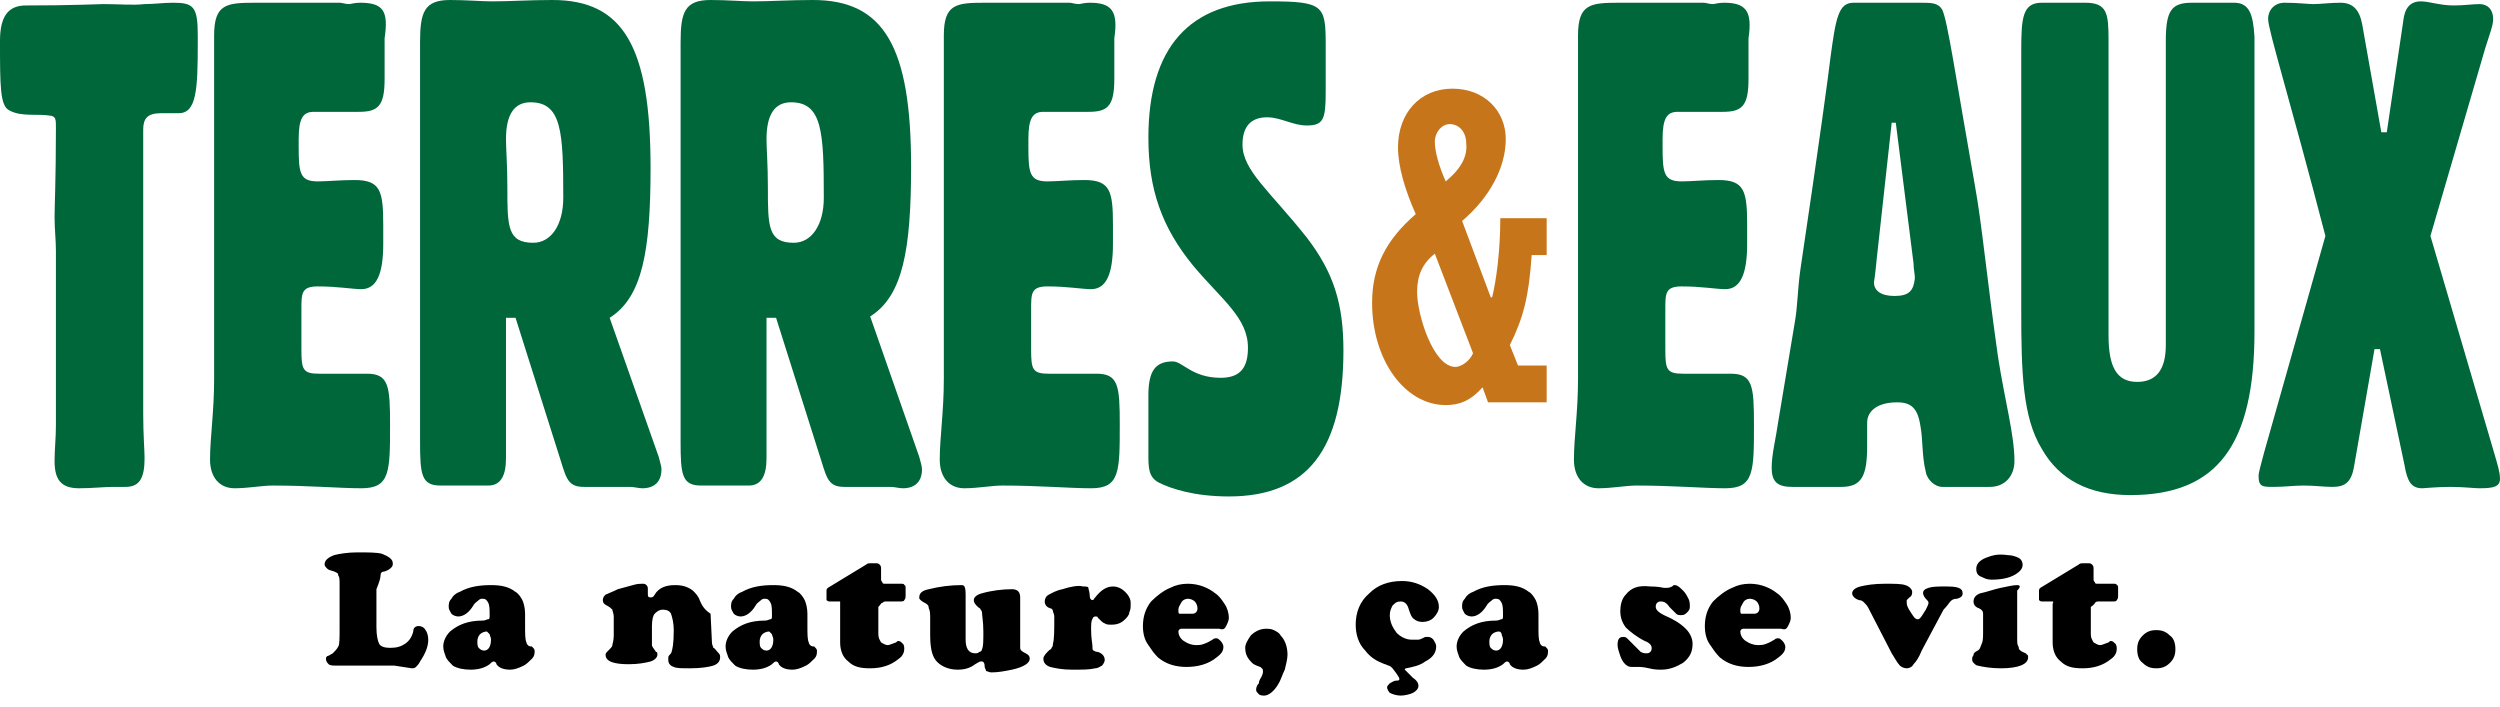
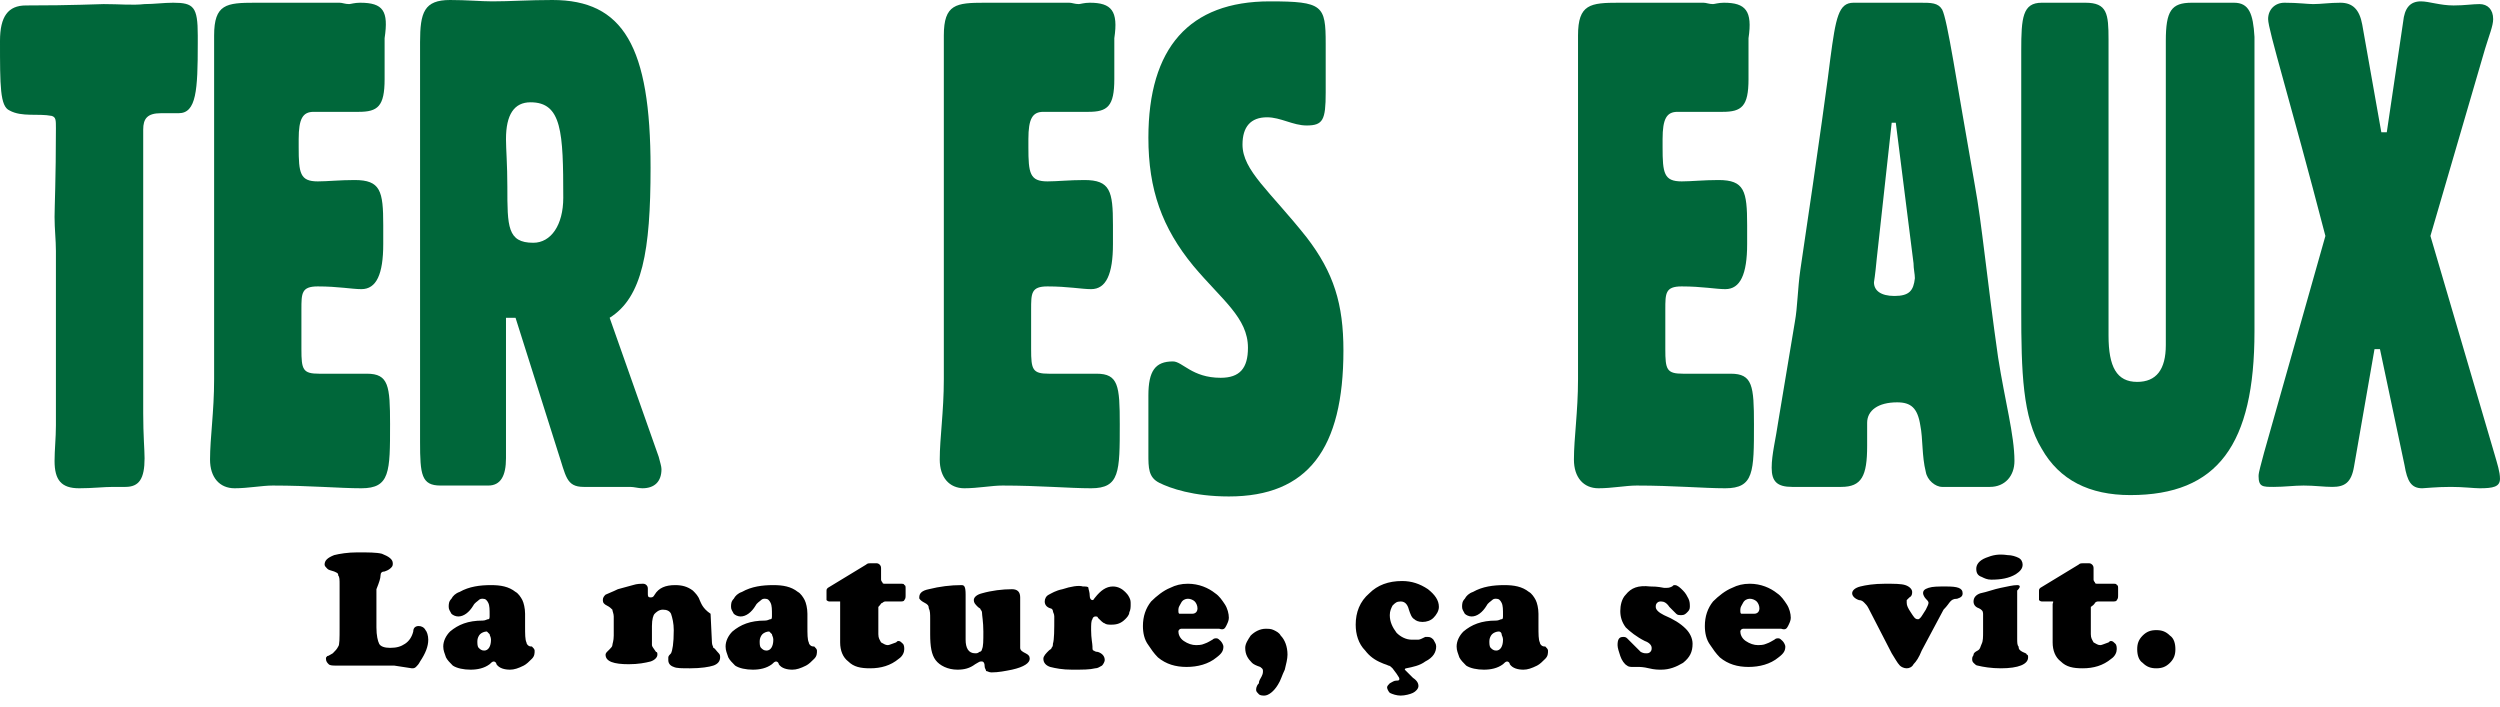
<svg xmlns="http://www.w3.org/2000/svg" width="205" height="58" viewBox="0 0 205 58" fill="none">
  <path d="M8.5 0.335C8.052 0.335 6.039 0.447 2.125 0.447C0.671 0.447 0 1.342 0 3.355C0 7.046 -3.39972e-06 8.723 0.783 9.059C1.789 9.618 3.131 9.283 4.25 9.506C4.585 9.618 4.585 9.842 4.585 10.513C4.585 14.651 4.474 16.999 4.474 17.782C4.474 18.789 4.585 19.684 4.585 20.578V34.894C4.585 35.9 4.474 36.907 4.474 37.801C4.474 39.367 5.033 40.038 6.487 40.038C7.605 40.038 8.5 39.926 9.283 39.926C9.73 39.926 10.177 39.926 10.289 39.926C11.408 39.926 11.855 39.255 11.855 37.578C11.855 36.907 11.743 35.676 11.743 33.887V11.519V11.072V10.625C11.743 9.73 12.079 9.283 13.197 9.283H14.651C16.105 9.283 16.217 7.381 16.217 3.579V2.908C16.217 0.559 15.881 0.224 14.204 0.224C13.421 0.224 12.638 0.335 11.855 0.335C10.848 0.447 9.842 0.335 8.5 0.335Z" fill="#00673A" />
  <path d="M29.525 0.224C29.078 0.224 28.742 0.335 28.63 0.335C28.295 0.335 28.071 0.224 27.847 0.224H20.913C18.565 0.224 17.558 0.335 17.558 2.908C17.558 3.579 17.558 4.026 17.558 4.25V31.091C17.558 33.775 17.223 35.9 17.223 37.69C17.223 39.144 18.006 40.038 19.236 40.038C20.354 40.038 21.473 39.815 22.367 39.815C25.387 39.815 27.847 40.038 29.637 40.038C31.985 40.038 31.985 38.696 31.985 34.782C31.985 31.65 31.873 30.644 30.084 30.644C29.749 30.644 28.407 30.644 26.17 30.644C24.828 30.644 24.716 30.308 24.716 28.631V25.387C24.716 24.045 24.716 23.486 26.058 23.486C27.735 23.486 28.854 23.71 29.637 23.71C30.867 23.71 31.426 22.48 31.426 20.019V18.453C31.426 15.657 31.203 14.763 29.078 14.763C27.847 14.763 26.841 14.874 26.058 14.874C24.604 14.874 24.492 14.204 24.492 12.079V11.408C24.492 9.73 24.828 9.171 25.722 9.171H27.735C28.407 9.171 28.854 9.171 29.413 9.171C30.979 9.171 31.538 8.723 31.538 6.487C31.538 6.151 31.538 5.033 31.538 3.131C31.873 0.895 31.426 0.224 29.525 0.224Z" fill="#00673A" />
  <path d="M45.294 0C43.392 0 41.827 0.112 40.373 0.112C39.478 0.112 38.248 0 36.906 0C34.781 0 34.445 1.007 34.445 3.467V36.236C34.445 38.92 34.557 39.815 36.123 39.815H40.037C41.044 39.815 41.491 39.032 41.491 37.578V26.058H42.274L45.741 37.019C46.412 39.032 46.412 39.926 47.866 39.926H51.669C52.004 39.926 52.34 40.038 52.675 40.038C53.682 40.038 54.241 39.479 54.241 38.472C54.241 38.249 54.129 37.913 54.017 37.466L49.991 26.058C52.675 24.381 53.346 20.578 53.346 13.756C53.346 3.803 51.109 0 45.294 0ZM43.728 19.907C41.603 19.907 41.603 18.565 41.603 15.322C41.603 13.533 41.491 12.19 41.491 11.408C41.491 9.394 42.162 8.388 43.504 8.388C46.077 8.388 46.188 10.848 46.188 16.217C46.188 18.453 45.182 19.907 43.728 19.907Z" fill="#00673A" />
-   <path d="M66.657 0C64.756 0 63.19 0.112 61.736 0.112C60.841 0.112 59.611 0 58.269 0C56.144 0 55.809 1.007 55.809 3.467V36.236C55.809 38.92 55.92 39.815 57.486 39.815H61.401C62.407 39.815 62.854 39.032 62.854 37.578V26.058H63.637L67.104 37.019C67.775 39.032 67.775 39.926 69.229 39.926H73.032C73.367 39.926 73.703 40.038 74.038 40.038C75.045 40.038 75.604 39.479 75.604 38.472C75.604 38.249 75.492 37.913 75.38 37.466L71.354 25.947C74.038 24.269 74.709 20.466 74.709 13.644C74.709 3.803 72.473 0 66.657 0ZM65.091 19.907C62.966 19.907 62.966 18.565 62.966 15.322C62.966 13.533 62.854 12.19 62.854 11.408C62.854 9.394 63.526 8.388 64.868 8.388C67.44 8.388 67.552 10.848 67.552 16.217C67.552 18.453 66.545 19.907 65.091 19.907Z" fill="#00673A" />
  <path d="M89.361 0.224C88.913 0.224 88.578 0.335 88.466 0.335C88.131 0.335 87.907 0.224 87.683 0.224H80.749C78.401 0.224 77.394 0.335 77.394 2.908C77.394 3.579 77.394 4.026 77.394 4.25V31.091C77.394 33.775 77.059 35.9 77.059 37.69C77.059 39.144 77.841 40.038 79.072 40.038C80.19 40.038 81.308 39.815 82.203 39.815C85.223 39.815 87.683 40.038 89.473 40.038C91.821 40.038 91.821 38.696 91.821 34.782C91.821 31.65 91.71 30.644 89.92 30.644C89.585 30.644 88.243 30.644 86.006 30.644C84.664 30.644 84.552 30.308 84.552 28.631V25.387C84.552 24.045 84.552 23.486 85.894 23.486C87.571 23.486 88.69 23.71 89.473 23.71C90.703 23.71 91.262 22.48 91.262 20.019V18.453C91.262 15.657 91.038 14.763 88.913 14.763C87.683 14.763 86.677 14.874 85.894 14.874C84.44 14.874 84.328 14.204 84.328 12.079V11.408C84.328 9.73 84.664 9.171 85.558 9.171H87.571C88.243 9.171 88.69 9.171 89.249 9.171C90.815 9.171 91.374 8.723 91.374 6.487C91.374 6.151 91.374 5.033 91.374 3.131C91.71 0.895 91.15 0.224 89.361 0.224Z" fill="#00673A" />
  <path d="M104.122 0.112C97.523 0.112 94.168 3.914 94.168 11.296C94.168 15.546 95.286 18.677 97.859 21.808C100.207 24.605 102.332 26.058 102.332 28.519C102.332 30.196 101.661 30.979 100.095 30.979C97.747 30.979 96.964 29.637 96.181 29.637C94.727 29.637 94.168 30.42 94.168 32.433V32.657V36.907V37.242C94.168 38.361 94.168 39.144 95.063 39.591C95.957 40.038 97.859 40.709 100.766 40.709C107.253 40.709 110.161 36.795 110.161 28.742C110.161 24.94 109.378 22.368 107.141 19.46C104.122 15.657 101.885 13.98 101.885 11.855C101.885 10.401 102.556 9.618 103.898 9.618C105.016 9.618 106.023 10.289 107.141 10.289C108.483 10.289 108.707 9.842 108.707 7.605V3.579C108.707 0.447 108.483 0.112 104.122 0.112Z" fill="#00673A" />
-   <path d="M119.11 7.27C116.426 7.27 114.637 9.283 114.637 12.079C114.637 13.644 115.196 15.546 116.091 17.559C113.63 19.684 112.512 21.92 112.512 24.828C112.512 29.525 115.196 33.216 118.551 33.216C119.669 33.216 120.564 32.881 121.571 31.762L122.018 32.992H126.827V29.973H124.478L123.807 28.295C124.926 26.058 125.373 24.269 125.597 20.914H126.827V17.894H123.025C123.025 20.578 122.689 23.039 122.354 24.381H122.242L119.893 18.118C122.13 16.217 123.472 13.756 123.472 11.408C123.472 9.059 121.683 7.27 119.11 7.27ZM118.551 14.875C117.992 13.644 117.656 12.414 117.656 11.631C117.656 10.848 118.216 10.177 118.887 10.177C119.669 10.177 120.229 10.848 120.229 11.743C120.34 12.75 119.893 13.756 118.551 14.875ZM119.334 30.085C117.544 30.085 116.202 25.835 116.202 23.933C116.202 22.591 116.65 21.585 117.656 20.802L120.788 28.966C120.564 29.525 119.893 30.085 119.334 30.085Z" fill="#C6751B" />
  <path d="M141.365 0.224C140.917 0.224 140.582 0.335 140.47 0.335C140.135 0.335 139.911 0.224 139.687 0.224H132.753C130.405 0.224 129.398 0.335 129.398 2.908C129.398 3.579 129.398 4.026 129.398 4.25V31.091C129.398 33.775 129.062 35.9 129.062 37.69C129.062 39.144 129.845 40.038 131.076 40.038C132.194 40.038 133.312 39.815 134.207 39.815C137.227 39.815 139.687 40.038 141.477 40.038C143.825 40.038 143.825 38.696 143.825 34.782C143.825 31.65 143.713 30.644 141.924 30.644C141.588 30.644 140.246 30.644 138.01 30.644C136.668 30.644 136.556 30.308 136.556 28.631V25.387C136.556 24.045 136.556 23.486 137.898 23.486C139.575 23.486 140.694 23.71 141.477 23.71C142.707 23.71 143.266 22.48 143.266 20.019V18.453C143.266 15.657 143.042 14.763 140.917 14.763C139.687 14.763 138.681 14.874 137.898 14.874C136.444 14.874 136.332 14.204 136.332 12.079V11.408C136.332 9.73 136.668 9.171 137.562 9.171H139.575C140.246 9.171 140.694 9.171 141.253 9.171C142.819 9.171 143.378 8.723 143.378 6.487C143.378 6.151 143.378 5.033 143.378 3.131C143.713 0.895 143.154 0.224 141.365 0.224Z" fill="#00673A" />
  <path d="M157.468 0.224H151.988C150.757 0.224 150.534 1.454 150.086 4.809C149.975 5.816 149.192 11.631 147.626 22.144C147.402 23.71 147.402 25.164 147.179 26.394L145.837 34.446C145.613 36.012 145.277 37.242 145.277 38.361C145.277 39.479 145.725 39.926 146.955 39.926H150.981C152.659 39.926 153.106 39.032 153.106 36.571C153.106 36.012 153.106 35.341 153.106 34.67C153.106 33.663 154.001 32.992 155.567 32.992C156.685 32.992 157.244 33.44 157.468 34.894C157.691 36.012 157.58 37.354 157.915 38.696C158.027 39.367 158.698 39.926 159.257 39.926H163.172C164.402 39.926 165.185 39.032 165.185 37.801C165.185 35.676 164.402 32.881 163.843 29.302C162.948 23.039 162.501 18.23 161.941 15.21C160.376 6.375 159.705 1.678 159.257 0.783C158.922 0.224 158.362 0.224 157.468 0.224ZM155.343 24.269C154.224 24.269 153.665 23.822 153.665 23.151C153.665 23.151 153.777 22.48 153.889 21.249L155.119 10.065H155.455L156.909 21.585C156.909 22.032 157.02 22.48 157.02 22.815C156.909 23.822 156.573 24.269 155.343 24.269Z" fill="#00673A" />
  <path d="M183.189 0.224H179.722C178.044 0.224 177.597 0.895 177.597 3.355V28.295C177.597 30.308 176.814 31.315 175.248 31.315C173.571 31.315 172.9 30.085 172.9 27.512V3.243C172.9 1.118 172.788 0.224 170.999 0.224H167.42C165.854 0.224 165.742 1.454 165.742 4.138V4.921V25.387C165.742 30.532 165.854 34.223 167.42 36.795C168.874 39.367 171.334 40.597 174.689 40.597C181.847 40.597 184.867 36.459 184.867 27.177V3.02C184.755 1.118 184.419 0.224 183.189 0.224Z" fill="#00673A" />
  <path d="M198.512 0.112C197.617 0.112 197.17 0.671 197.058 1.789L195.716 10.848H195.269L193.703 2.013C193.479 0.783 192.92 0.224 191.913 0.224C191.019 0.224 190.348 0.335 189.677 0.335C189.229 0.335 188.446 0.224 187.328 0.224C186.545 0.224 185.986 0.783 185.986 1.566C185.986 2.46 187.775 8.164 190.683 19.348L185.65 37.13C185.427 38.025 185.203 38.696 185.203 39.032C185.203 39.926 185.539 39.926 186.433 39.926C187.328 39.926 188.111 39.815 188.894 39.815C189.789 39.815 190.571 39.926 191.242 39.926C192.249 39.926 192.808 39.591 193.032 38.249L194.709 28.631H195.157L197.17 38.137C197.394 39.479 197.729 40.038 198.624 40.038C198.847 40.038 199.742 39.926 200.972 39.926C201.979 39.926 202.874 40.038 203.321 40.038C204.439 40.038 204.999 39.926 204.999 39.255C204.999 38.696 204.775 38.025 204.551 37.242L199.295 19.348L203.768 4.026C204.104 2.908 204.439 2.125 204.439 1.566C204.439 0.783 203.992 0.335 203.321 0.335C202.762 0.335 202.091 0.447 201.196 0.447C200.078 0.447 199.183 0.112 198.512 0.112Z" fill="#00673A" />
  <path d="M175.698 52.117C175.363 52.453 175.251 52.788 175.251 53.236C175.251 53.683 175.363 54.13 175.698 54.354C176.034 54.689 176.369 54.801 176.817 54.801C177.264 54.801 177.599 54.689 177.935 54.354C178.271 54.018 178.382 53.683 178.382 53.236C178.382 52.788 178.271 52.341 177.935 52.117C177.599 51.782 177.264 51.67 176.817 51.67C176.369 51.67 176.034 51.782 175.698 52.117ZM171.784 49.433C171.784 49.433 171.896 49.321 172.008 49.321H173.238C173.35 49.321 173.573 49.321 173.573 49.209C173.685 49.097 173.685 48.986 173.685 48.762V48.315C173.685 48.091 173.685 47.979 173.573 47.979C173.573 47.867 173.461 47.867 173.238 47.867H172.008C171.896 47.867 171.784 47.867 171.784 47.755C171.784 47.755 171.672 47.644 171.672 47.532V46.637C171.672 46.525 171.672 46.413 171.56 46.301C171.56 46.301 171.448 46.19 171.337 46.19H170.777C170.665 46.19 170.554 46.19 170.442 46.301L167.31 48.203C167.198 48.315 167.198 48.315 167.198 48.538V48.874C167.198 48.986 167.198 49.097 167.198 49.209C167.198 49.209 167.31 49.321 167.422 49.321H168.093C168.205 49.321 168.205 49.321 168.317 49.321C168.429 49.321 168.317 49.433 168.317 49.545V52.676C168.317 53.347 168.541 53.907 168.988 54.242C169.435 54.689 169.994 54.801 170.777 54.801C171.672 54.801 172.455 54.578 173.126 54.018C173.461 53.795 173.573 53.459 173.573 53.236C173.573 53.124 173.573 52.9 173.461 52.788C173.35 52.676 173.238 52.564 173.126 52.564C173.014 52.564 173.014 52.564 172.902 52.676C172.567 52.788 172.343 52.9 172.231 52.9C172.008 52.9 171.896 52.788 171.672 52.676C171.56 52.453 171.448 52.341 171.448 52.005V49.769C171.784 49.545 171.784 49.433 171.784 49.433ZM162.837 45.742C162.278 45.966 162.054 46.301 162.054 46.637C162.054 46.972 162.166 47.196 162.501 47.308C162.725 47.42 162.949 47.532 163.284 47.532C164.067 47.532 164.738 47.42 165.297 47.084C165.633 46.861 165.856 46.637 165.856 46.301C165.856 46.078 165.745 45.854 165.521 45.742C165.297 45.63 164.962 45.519 164.626 45.519C163.843 45.407 163.396 45.519 162.837 45.742ZM165.409 47.979C165.074 47.979 164.626 48.091 164.067 48.203C163.508 48.315 162.949 48.538 162.389 48.65C162.054 48.762 161.83 48.986 161.83 49.321C161.83 49.545 161.942 49.769 162.278 49.88C162.501 49.992 162.613 50.104 162.613 50.328C162.613 50.44 162.613 50.663 162.613 50.999C162.613 51.446 162.613 51.67 162.613 51.782C162.613 52.229 162.613 52.564 162.501 52.788C162.389 53.012 162.389 53.236 162.166 53.347C161.942 53.459 161.83 53.571 161.83 53.683C161.83 53.795 161.718 53.795 161.718 54.018C161.718 54.13 161.718 54.242 161.83 54.354C161.942 54.466 162.054 54.578 162.166 54.578C162.613 54.689 163.284 54.801 164.067 54.801C165.521 54.801 166.304 54.466 166.304 53.907C166.304 53.795 166.304 53.683 166.192 53.683C166.192 53.571 166.08 53.571 165.856 53.459C165.633 53.347 165.521 53.236 165.521 53.012C165.409 52.9 165.409 52.676 165.409 52.341V48.426C165.745 48.091 165.633 47.979 165.409 47.979ZM159.929 49.321C160.041 49.209 160.153 49.097 160.488 49.097C160.824 48.986 160.936 48.874 160.936 48.65C160.936 48.203 160.488 48.091 159.593 48.091C158.922 48.091 158.475 48.091 158.14 48.203C157.804 48.315 157.692 48.426 157.692 48.65C157.692 48.762 157.804 48.986 157.916 49.097C158.028 49.209 158.14 49.321 158.14 49.433C158.14 49.545 158.028 49.769 157.916 49.992C157.692 50.328 157.58 50.551 157.469 50.663C157.357 50.775 157.357 50.775 157.245 50.775C157.021 50.775 156.909 50.551 156.686 50.216C156.462 49.88 156.35 49.657 156.35 49.433C156.35 49.321 156.35 49.321 156.35 49.209C156.35 49.209 156.462 49.097 156.574 48.986C156.797 48.874 156.797 48.65 156.797 48.538C156.797 48.315 156.574 48.091 156.238 47.979C155.903 47.867 155.344 47.867 154.561 47.867C153.666 47.867 152.995 47.979 152.548 48.091C152.1 48.203 151.877 48.426 151.877 48.65C151.877 48.874 152.1 49.097 152.436 49.209C152.659 49.209 152.771 49.321 152.883 49.433C152.995 49.545 153.107 49.657 153.219 49.88L155.12 53.571C155.344 53.907 155.567 54.354 155.791 54.578C155.903 54.689 156.126 54.801 156.35 54.801C156.574 54.801 156.797 54.689 156.909 54.466C157.133 54.242 157.357 53.907 157.58 53.347L159.37 49.992C159.705 49.657 159.817 49.433 159.929 49.321ZM142.818 50.328C142.706 50.328 142.706 50.216 142.706 49.992C142.706 49.769 142.818 49.657 142.929 49.433C143.041 49.209 143.265 49.097 143.489 49.097C143.712 49.097 143.936 49.209 144.048 49.321C144.16 49.433 144.272 49.657 144.272 49.88C144.272 50.104 144.16 50.328 143.824 50.328H143.153C143.041 50.328 142.929 50.328 142.818 50.328ZM146.62 51.334C146.732 51.111 146.844 50.887 146.844 50.663C146.844 50.328 146.732 49.88 146.508 49.545C146.285 49.209 146.061 48.874 145.725 48.65C145.166 48.203 144.383 47.867 143.489 47.867C142.929 47.867 142.482 47.979 142.035 48.203C141.476 48.426 140.916 48.874 140.469 49.321C140.022 49.88 139.798 50.551 139.798 51.334C139.798 51.893 139.91 52.453 140.245 52.9C140.469 53.236 140.693 53.571 141.028 53.907C141.699 54.466 142.482 54.689 143.377 54.689C144.272 54.689 145.166 54.466 145.837 53.907C146.285 53.571 146.396 53.347 146.396 53.012C146.396 52.9 146.285 52.676 146.173 52.564C146.061 52.453 145.949 52.341 145.837 52.341C145.725 52.341 145.614 52.341 145.502 52.453C145.278 52.564 145.166 52.676 144.831 52.788C144.607 52.9 144.272 52.9 144.16 52.9C143.824 52.9 143.489 52.788 143.153 52.564C142.818 52.341 142.706 52.005 142.706 51.782C142.706 51.67 142.818 51.558 142.929 51.558H146.061C146.396 51.67 146.508 51.558 146.62 51.334ZM133.311 48.762C132.976 49.097 132.864 49.657 132.864 50.104C132.864 50.551 132.976 50.999 133.311 51.446C133.647 51.782 134.206 52.229 134.877 52.564C135.213 52.676 135.436 52.9 135.436 53.124C135.436 53.236 135.436 53.347 135.324 53.459C135.213 53.571 135.101 53.571 134.989 53.571C134.877 53.571 134.765 53.571 134.542 53.459C134.43 53.347 134.318 53.236 134.094 53.012C133.759 52.676 133.535 52.453 133.423 52.341C133.311 52.229 133.2 52.229 133.088 52.229C132.752 52.229 132.64 52.453 132.64 52.9C132.64 53.124 132.752 53.459 132.864 53.795C132.976 54.13 133.2 54.466 133.423 54.578C133.535 54.689 133.759 54.689 133.871 54.689C133.982 54.689 133.982 54.689 134.206 54.689C134.318 54.689 134.318 54.689 134.43 54.689C134.43 54.689 134.765 54.689 135.213 54.801C135.66 54.913 135.995 54.913 136.219 54.913C136.89 54.913 137.449 54.689 138.009 54.354C138.568 53.907 138.791 53.459 138.791 52.788C138.791 52.341 138.568 51.893 138.232 51.558C137.785 51.111 137.226 50.775 136.443 50.44C135.995 50.216 135.772 49.992 135.772 49.769C135.772 49.657 135.772 49.545 135.884 49.433C135.995 49.321 136.107 49.321 136.219 49.321C136.443 49.321 136.667 49.433 136.89 49.769C137.114 49.992 137.338 50.216 137.449 50.328C137.561 50.44 137.673 50.44 137.897 50.44C138.12 50.44 138.232 50.328 138.344 50.216C138.456 50.104 138.568 49.992 138.568 49.769C138.568 49.545 138.568 49.321 138.456 49.097C138.344 48.874 138.232 48.65 138.009 48.426C137.785 48.203 137.561 47.979 137.338 47.979C137.226 47.979 137.226 47.979 137.114 48.091C136.89 48.203 136.778 48.203 136.667 48.203C136.555 48.203 136.555 48.203 136.443 48.203C135.884 48.091 135.548 48.091 135.324 48.091C134.318 47.979 133.759 48.203 133.311 48.762ZM123.134 52.005C123.134 52.117 123.246 52.229 123.246 52.453C123.246 53.012 123.022 53.347 122.687 53.347C122.463 53.347 122.351 53.236 122.239 53.124C122.127 53.012 122.127 52.788 122.127 52.564C122.127 52.341 122.239 52.117 122.351 52.005C122.463 51.893 122.687 51.782 122.91 51.782C123.022 51.782 123.134 51.893 123.134 52.005ZM120.785 48.538C120.45 48.65 120.226 48.874 120.114 49.097C119.891 49.321 119.891 49.545 119.891 49.769C119.891 49.992 120.003 50.104 120.114 50.328C120.226 50.44 120.45 50.551 120.674 50.551C121.121 50.551 121.568 50.216 121.904 49.657C122.016 49.433 122.239 49.321 122.351 49.209C122.463 49.097 122.575 49.097 122.687 49.097C122.91 49.097 123.022 49.209 123.134 49.433C123.246 49.657 123.246 49.992 123.246 50.44C123.246 50.663 123.246 50.775 123.134 50.775C123.022 50.775 122.91 50.887 122.687 50.887C121.456 50.887 120.674 51.222 120.003 51.782C119.667 52.117 119.443 52.564 119.443 53.012C119.443 53.347 119.555 53.571 119.667 53.907C119.779 54.13 120.003 54.354 120.226 54.578C120.562 54.801 121.121 54.913 121.68 54.913C122.239 54.913 122.799 54.801 123.246 54.466C123.358 54.354 123.47 54.242 123.581 54.242C123.693 54.242 123.805 54.354 123.805 54.466C124.029 54.801 124.476 54.913 124.923 54.913C125.259 54.913 125.594 54.801 126.042 54.578C126.266 54.466 126.489 54.242 126.713 54.018C126.937 53.795 126.937 53.571 126.937 53.347C126.937 53.236 126.825 53.124 126.713 53.012C126.601 53.012 126.489 53.012 126.377 52.9C126.377 52.9 126.266 52.788 126.266 52.676C126.154 52.453 126.154 52.005 126.154 51.334V50.328C126.154 49.88 126.042 49.433 125.93 49.209C125.818 48.986 125.594 48.65 125.371 48.538C124.812 48.091 124.141 47.979 123.358 47.979C122.463 47.979 121.568 48.091 120.785 48.538ZM114.746 55.696C114.746 55.808 114.634 55.808 114.522 55.808C114.299 55.808 114.187 55.92 113.963 56.031C113.851 56.143 113.74 56.255 113.74 56.367C113.74 56.479 113.851 56.703 113.963 56.814C114.187 56.926 114.522 57.038 114.858 57.038C115.193 57.038 115.641 56.926 115.864 56.814C116.088 56.703 116.312 56.479 116.312 56.255C116.312 56.031 116.2 55.808 115.864 55.584L115.305 55.025L115.193 54.913C115.193 54.913 115.193 54.801 115.305 54.801C115.864 54.689 116.424 54.578 116.871 54.242C117.542 53.907 117.766 53.459 117.766 53.012C117.766 52.788 117.654 52.676 117.542 52.453C117.43 52.341 117.318 52.229 117.095 52.229C116.983 52.229 116.983 52.229 116.871 52.229C116.647 52.341 116.424 52.453 116.312 52.453C116.2 52.453 115.976 52.453 115.753 52.453C115.305 52.453 114.858 52.229 114.522 51.893C114.187 51.446 113.963 50.999 113.963 50.44C113.963 50.104 114.075 49.88 114.187 49.657C114.411 49.433 114.522 49.321 114.858 49.321C115.193 49.321 115.417 49.545 115.529 49.992C115.641 50.328 115.753 50.663 115.976 50.775C116.088 50.887 116.312 50.999 116.647 50.999C116.983 50.999 117.318 50.887 117.542 50.663C117.766 50.44 117.989 50.104 117.989 49.769C117.989 49.209 117.654 48.762 117.095 48.315C116.424 47.867 115.753 47.644 114.97 47.644C113.851 47.644 112.957 47.979 112.286 48.65C111.503 49.321 111.167 50.216 111.167 51.222C111.167 52.005 111.391 52.788 111.95 53.347C112.286 53.795 112.733 54.13 113.292 54.354C113.516 54.466 113.628 54.466 113.851 54.578C113.963 54.578 114.075 54.689 114.187 54.801L114.522 55.249C114.746 55.584 114.746 55.584 114.746 55.696ZM102.556 52.117C102.332 52.453 102.108 52.788 102.108 53.124C102.108 53.683 102.332 54.018 102.668 54.354C102.779 54.466 103.003 54.578 103.339 54.689C103.45 54.801 103.562 54.801 103.562 55.025C103.562 55.137 103.562 55.249 103.45 55.472C103.339 55.696 103.227 55.808 103.227 56.031C103.003 56.255 103.003 56.479 103.003 56.591C103.003 56.703 103.115 56.814 103.227 56.926C103.339 57.038 103.562 57.038 103.674 57.038C104.01 57.038 104.457 56.703 104.792 56.143C105.016 55.808 105.128 55.36 105.352 54.913C105.463 54.466 105.575 54.018 105.575 53.683C105.575 53.012 105.352 52.453 105.016 52.117C104.904 51.893 104.681 51.782 104.457 51.67C104.233 51.558 104.01 51.558 103.786 51.558C103.339 51.558 102.891 51.782 102.556 52.117ZM96.74 50.328C96.628 50.328 96.628 50.216 96.628 49.992C96.628 49.769 96.74 49.657 96.852 49.433C96.964 49.209 97.187 49.097 97.411 49.097C97.635 49.097 97.859 49.209 97.97 49.321C98.082 49.433 98.194 49.657 98.194 49.88C98.194 50.104 98.082 50.328 97.747 50.328H97.076C96.964 50.328 96.852 50.328 96.74 50.328ZM100.543 51.334C100.654 51.111 100.766 50.887 100.766 50.663C100.766 50.328 100.654 49.88 100.431 49.545C100.207 49.209 99.983 48.874 99.648 48.65C99.089 48.203 98.306 47.867 97.411 47.867C96.852 47.867 96.405 47.979 95.957 48.203C95.398 48.426 94.839 48.874 94.391 49.321C93.944 49.88 93.72 50.551 93.72 51.334C93.72 51.893 93.832 52.453 94.168 52.9C94.391 53.236 94.615 53.571 94.951 53.907C95.622 54.466 96.405 54.689 97.299 54.689C98.194 54.689 99.089 54.466 99.76 53.907C100.207 53.571 100.319 53.347 100.319 53.012C100.319 52.9 100.207 52.676 100.095 52.564C99.983 52.453 99.872 52.341 99.76 52.341C99.648 52.341 99.536 52.341 99.424 52.453C99.201 52.564 99.089 52.676 98.753 52.788C98.529 52.9 98.194 52.9 98.082 52.9C97.747 52.9 97.411 52.788 97.076 52.564C96.74 52.341 96.628 52.005 96.628 51.782C96.628 51.67 96.74 51.558 96.852 51.558H99.983C100.319 51.67 100.431 51.558 100.543 51.334ZM87.122 48.315C86.563 48.426 86.227 48.65 86.004 48.762C85.78 48.874 85.668 49.097 85.668 49.321C85.668 49.545 85.78 49.769 86.115 49.88C86.227 49.88 86.339 49.992 86.339 50.104C86.339 50.216 86.451 50.328 86.451 50.551C86.451 51.67 86.451 52.453 86.339 52.788C86.339 52.9 86.339 53.012 86.227 53.124C86.227 53.236 86.115 53.236 86.004 53.347C85.78 53.571 85.556 53.795 85.556 54.018C85.556 54.354 85.78 54.578 86.115 54.689C86.563 54.801 87.122 54.913 87.905 54.913C88.799 54.913 89.359 54.913 89.806 54.801C90.03 54.801 90.142 54.689 90.365 54.578C90.477 54.466 90.589 54.242 90.589 54.13C90.589 53.795 90.365 53.571 90.03 53.459C89.806 53.459 89.694 53.347 89.694 53.347C89.582 53.347 89.582 53.236 89.582 53.012C89.582 52.788 89.471 52.341 89.471 51.67C89.471 51.222 89.471 50.887 89.582 50.775C89.582 50.663 89.694 50.551 89.806 50.551C89.918 50.551 90.03 50.551 90.03 50.663C90.253 50.887 90.477 51.111 90.589 51.111C90.701 51.222 90.924 51.222 91.148 51.222C91.596 51.222 91.931 51.111 92.266 50.775C92.378 50.663 92.602 50.44 92.602 50.216C92.714 49.992 92.714 49.769 92.714 49.545C92.714 49.321 92.714 49.209 92.602 48.986C92.49 48.762 92.378 48.65 92.266 48.538C92.043 48.315 91.707 48.091 91.26 48.091C90.701 48.091 90.253 48.426 89.806 48.986C89.694 49.097 89.694 49.209 89.582 49.209C89.471 49.209 89.359 49.097 89.359 48.874C89.359 48.538 89.247 48.315 89.247 48.203C89.247 48.091 89.023 48.091 88.799 48.091C88.464 47.979 87.793 48.091 87.122 48.315ZM78.846 47.979C77.951 47.979 77.056 48.091 76.162 48.315C75.603 48.426 75.379 48.65 75.379 48.986C75.379 49.097 75.379 49.097 75.491 49.209C75.491 49.209 75.603 49.321 75.826 49.433C76.05 49.545 76.162 49.657 76.162 49.88C76.274 50.104 76.274 50.328 76.274 50.775V51.111C76.274 51.334 76.274 51.67 76.274 52.005C76.274 53.012 76.385 53.683 76.721 54.13C77.056 54.578 77.728 54.913 78.51 54.913C79.07 54.913 79.517 54.801 79.964 54.466C80.188 54.354 80.3 54.242 80.412 54.242H80.523C80.635 54.242 80.747 54.354 80.747 54.689C80.747 54.801 80.859 54.913 80.859 55.025C80.971 55.025 81.083 55.137 81.306 55.137C81.865 55.137 82.425 55.025 82.984 54.913C83.99 54.689 84.438 54.354 84.438 54.018C84.438 53.795 84.326 53.683 84.102 53.571C83.879 53.459 83.655 53.347 83.655 53.124V50.104C83.655 49.769 83.655 49.545 83.655 49.321C83.655 49.209 83.655 49.097 83.655 48.986C83.655 48.538 83.431 48.315 82.984 48.315C82.201 48.315 81.306 48.426 80.523 48.65C80.076 48.762 79.852 48.986 79.852 49.209C79.852 49.433 79.964 49.545 80.188 49.769C80.3 49.88 80.412 49.88 80.412 49.992C80.412 49.992 80.523 50.104 80.523 50.216C80.523 50.44 80.635 50.999 80.635 51.782C80.635 52.564 80.635 53.012 80.523 53.236C80.523 53.347 80.412 53.459 80.3 53.459C80.188 53.571 80.076 53.571 79.964 53.571C79.405 53.571 79.181 53.124 79.181 52.453V48.762C79.181 48.091 79.07 47.979 78.846 47.979ZM72.359 49.433C72.359 49.433 72.471 49.321 72.583 49.321H73.813C73.925 49.321 74.149 49.321 74.149 49.209C74.26 49.097 74.26 48.986 74.26 48.762V48.315C74.26 48.091 74.26 47.979 74.149 47.979C74.149 47.867 74.037 47.867 73.813 47.867H72.583C72.471 47.867 72.359 47.867 72.359 47.755C72.359 47.755 72.247 47.644 72.247 47.532V46.637C72.247 46.525 72.247 46.413 72.136 46.301C72.136 46.301 72.024 46.19 71.912 46.19H71.353C71.241 46.19 71.129 46.19 71.017 46.301L67.886 48.203C67.774 48.315 67.774 48.315 67.774 48.538V48.874C67.774 48.986 67.774 49.097 67.774 49.209C67.774 49.209 67.886 49.321 67.998 49.321H68.668C68.78 49.321 68.78 49.321 68.892 49.321C68.892 49.321 68.892 49.433 68.892 49.545V52.676C68.892 53.347 69.116 53.907 69.563 54.242C70.011 54.689 70.57 54.801 71.353 54.801C72.247 54.801 73.03 54.578 73.701 54.018C74.037 53.795 74.149 53.459 74.149 53.236C74.149 53.124 74.149 52.9 74.037 52.788C73.925 52.676 73.813 52.564 73.701 52.564C73.59 52.564 73.59 52.564 73.478 52.676C73.142 52.788 72.918 52.9 72.807 52.9C72.583 52.9 72.471 52.788 72.247 52.676C72.135 52.453 72.024 52.341 72.024 52.005V49.769C72.247 49.545 72.247 49.433 72.359 49.433ZM63.3 52.005C63.3 52.117 63.412 52.229 63.412 52.453C63.412 53.012 63.188 53.347 62.853 53.347C62.629 53.347 62.517 53.236 62.406 53.124C62.294 53.012 62.294 52.788 62.294 52.564C62.294 52.341 62.406 52.117 62.517 52.005C62.629 51.893 62.853 51.782 63.077 51.782C63.077 51.782 63.188 51.893 63.3 52.005ZM60.84 48.538C60.504 48.65 60.281 48.874 60.169 49.097C59.945 49.321 59.945 49.545 59.945 49.769C59.945 49.992 60.057 50.104 60.169 50.328C60.281 50.44 60.504 50.551 60.728 50.551C61.175 50.551 61.623 50.216 61.958 49.657C62.07 49.433 62.294 49.321 62.406 49.209C62.517 49.097 62.629 49.097 62.741 49.097C62.965 49.097 63.077 49.209 63.188 49.433C63.3 49.657 63.3 49.992 63.3 50.44C63.3 50.663 63.3 50.775 63.188 50.775C63.077 50.775 62.965 50.887 62.741 50.887C61.511 50.887 60.728 51.222 60.057 51.782C59.721 52.117 59.498 52.564 59.498 53.012C59.498 53.347 59.61 53.571 59.721 53.907C59.833 54.13 60.057 54.354 60.281 54.578C60.616 54.801 61.175 54.913 61.734 54.913C62.294 54.913 62.853 54.801 63.3 54.466C63.412 54.354 63.524 54.242 63.636 54.242C63.748 54.242 63.859 54.354 63.859 54.466C64.083 54.801 64.531 54.913 64.978 54.913C65.313 54.913 65.649 54.801 66.096 54.578C66.32 54.466 66.544 54.242 66.767 54.018C66.991 53.795 66.991 53.571 66.991 53.347C66.991 53.236 66.879 53.124 66.767 53.012C66.656 53.012 66.544 53.012 66.432 52.9C66.432 52.9 66.32 52.788 66.32 52.676C66.208 52.453 66.208 52.005 66.208 51.334V50.328C66.208 49.88 66.096 49.433 65.984 49.209C65.873 48.986 65.649 48.65 65.425 48.538C64.866 48.091 64.195 47.979 63.412 47.979C62.517 47.979 61.623 48.091 60.84 48.538ZM57.373 49.209C57.261 48.874 57.037 48.65 56.814 48.426C56.366 48.091 55.919 47.979 55.36 47.979C54.577 47.979 54.018 48.203 53.682 48.762C53.57 48.986 53.459 48.986 53.347 48.986C53.123 48.986 53.123 48.874 53.123 48.65V48.538C53.123 48.426 53.123 48.426 53.123 48.315C53.123 48.203 53.123 48.091 53.011 47.979C52.899 47.867 52.787 47.867 52.676 47.867C52.564 47.867 52.228 47.867 51.893 47.979C51.445 48.091 51.11 48.203 50.663 48.315C50.215 48.538 49.88 48.65 49.656 48.762C49.544 48.874 49.432 48.986 49.432 49.209C49.432 49.433 49.544 49.545 49.768 49.657C49.992 49.769 50.103 49.88 50.215 49.992C50.215 50.104 50.327 50.328 50.327 50.551C50.327 51.111 50.327 51.67 50.327 52.117C50.327 52.564 50.215 52.788 50.215 52.9C50.215 53.012 50.103 53.124 49.992 53.236C49.88 53.347 49.768 53.459 49.768 53.459C49.768 53.459 49.656 53.571 49.656 53.683C49.656 54.242 50.327 54.466 51.557 54.466C52.34 54.466 52.899 54.354 53.347 54.242C53.682 54.13 53.906 53.907 53.906 53.683C53.906 53.571 53.906 53.459 53.794 53.459C53.57 53.124 53.459 53.012 53.459 52.9C53.459 52.788 53.459 52.564 53.459 52.341V51.334C53.459 50.775 53.57 50.44 53.682 50.328C53.794 50.216 54.018 49.992 54.353 49.992C54.689 49.992 54.912 50.104 55.024 50.328C55.136 50.663 55.248 51.111 55.248 51.67C55.248 52.788 55.136 53.347 55.024 53.571C54.912 53.683 54.8 53.795 54.8 53.907C54.8 53.907 54.8 54.018 54.8 54.13C54.8 54.354 54.912 54.578 55.248 54.689C55.472 54.801 55.919 54.801 56.59 54.801C57.485 54.801 58.156 54.689 58.491 54.578C58.827 54.466 59.05 54.242 59.05 53.907C59.05 53.795 59.05 53.683 58.939 53.571C58.715 53.347 58.603 53.124 58.491 53.124C58.491 53.012 58.379 52.9 58.379 52.676L58.267 50.328C57.596 49.88 57.485 49.433 57.373 49.209ZM40.15 52.005C40.15 52.117 40.261 52.229 40.261 52.453C40.261 53.012 40.038 53.347 39.702 53.347C39.479 53.347 39.367 53.236 39.255 53.124C39.143 53.012 39.143 52.788 39.143 52.564C39.143 52.341 39.255 52.117 39.367 52.005C39.479 51.893 39.702 51.782 39.926 51.782C39.926 51.782 40.038 51.893 40.15 52.005ZM37.689 48.538C37.354 48.65 37.13 48.874 37.018 49.097C36.794 49.321 36.794 49.545 36.794 49.769C36.794 49.992 36.906 50.104 37.018 50.328C37.13 50.44 37.354 50.551 37.577 50.551C38.025 50.551 38.472 50.216 38.808 49.657C38.919 49.433 39.143 49.321 39.255 49.209C39.367 49.097 39.479 49.097 39.59 49.097C39.814 49.097 39.926 49.209 40.038 49.433C40.15 49.657 40.15 49.992 40.15 50.44C40.15 50.663 40.15 50.775 40.038 50.775C39.926 50.775 39.814 50.887 39.59 50.887C38.36 50.887 37.577 51.222 36.906 51.782C36.571 52.117 36.347 52.564 36.347 53.012C36.347 53.347 36.459 53.571 36.571 53.907C36.683 54.13 36.906 54.354 37.13 54.578C37.465 54.801 38.025 54.913 38.584 54.913C39.143 54.913 39.702 54.801 40.15 54.466C40.261 54.354 40.373 54.242 40.485 54.242C40.597 54.242 40.709 54.354 40.709 54.466C40.932 54.801 41.38 54.913 41.827 54.913C42.163 54.913 42.498 54.801 42.946 54.578C43.169 54.466 43.393 54.242 43.617 54.018C43.84 53.795 43.84 53.571 43.84 53.347C43.84 53.236 43.728 53.124 43.617 53.012C43.505 53.012 43.393 53.012 43.281 52.9C43.281 52.9 43.169 52.788 43.169 52.676C43.057 52.453 43.057 52.005 43.057 51.334V50.328C43.057 49.88 42.946 49.433 42.834 49.209C42.722 48.986 42.498 48.65 42.275 48.538C41.715 48.091 41.044 47.979 40.261 47.979C39.367 47.979 38.472 48.091 37.689 48.538ZM31.203 47.196C31.203 46.972 31.314 46.861 31.538 46.861C31.874 46.749 31.985 46.637 32.097 46.525C32.209 46.413 32.209 46.301 32.209 46.19C32.209 45.854 31.874 45.63 31.314 45.407C30.867 45.295 30.196 45.295 29.301 45.295C28.518 45.295 27.847 45.407 27.4 45.519C26.841 45.742 26.617 45.966 26.617 46.301C26.617 46.413 26.729 46.525 26.841 46.637C26.953 46.749 27.064 46.749 27.4 46.861C27.624 46.972 27.736 46.972 27.736 47.196C27.847 47.308 27.847 47.532 27.847 47.979C27.847 48.315 27.847 48.874 27.847 49.657C27.847 50.44 27.847 50.999 27.847 51.446C27.847 52.341 27.847 52.9 27.736 53.012C27.624 53.236 27.512 53.347 27.288 53.571C27.064 53.683 26.953 53.795 26.841 53.795C26.729 53.907 26.729 53.907 26.729 54.018C26.729 54.242 26.841 54.354 26.953 54.466C27.064 54.578 27.288 54.578 27.624 54.578H32.321L33.775 54.801C33.887 54.801 33.998 54.801 34.11 54.689C34.222 54.578 34.334 54.466 34.446 54.242C34.893 53.571 35.117 53.012 35.117 52.453C35.117 52.117 35.005 51.782 34.893 51.67C34.781 51.446 34.558 51.334 34.334 51.334C34.11 51.334 33.887 51.446 33.887 51.782C33.775 52.229 33.551 52.564 33.216 52.788C32.88 53.012 32.545 53.124 31.985 53.124C31.538 53.124 31.203 53.012 31.091 52.788C30.979 52.564 30.867 52.117 30.867 51.446V48.315C31.091 47.755 31.203 47.42 31.203 47.196Z" fill="black" />
</svg>